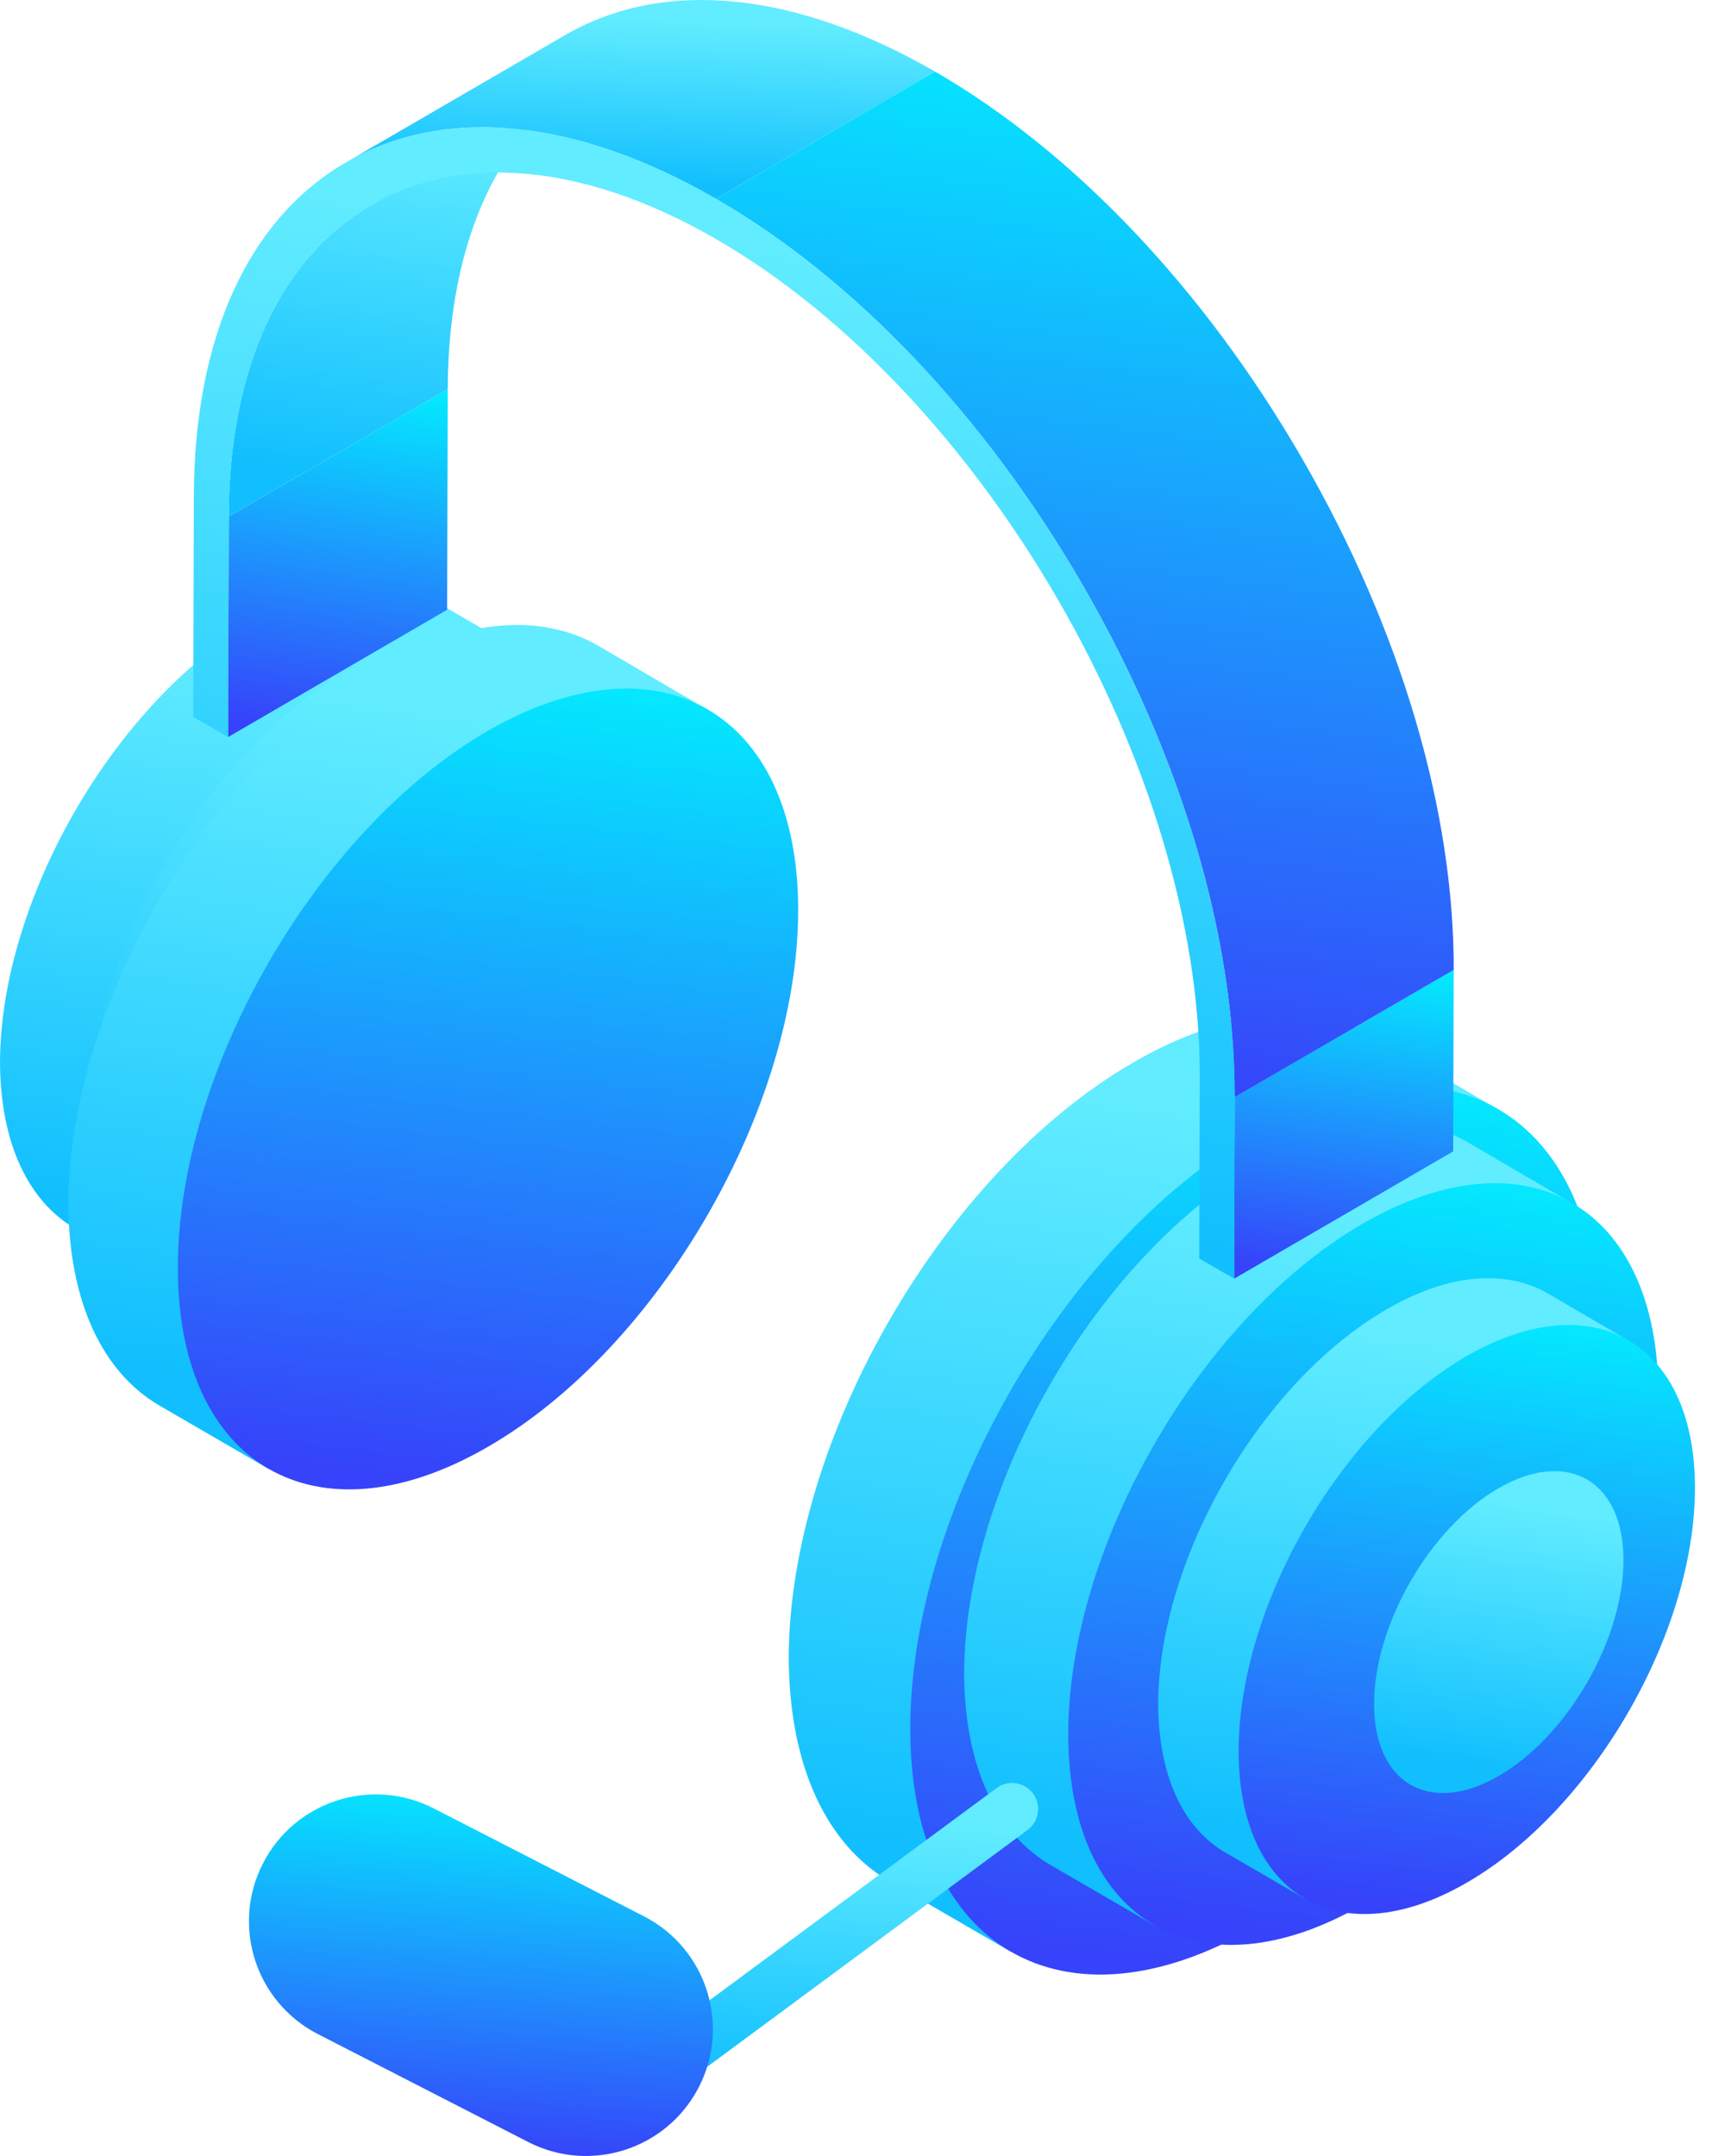
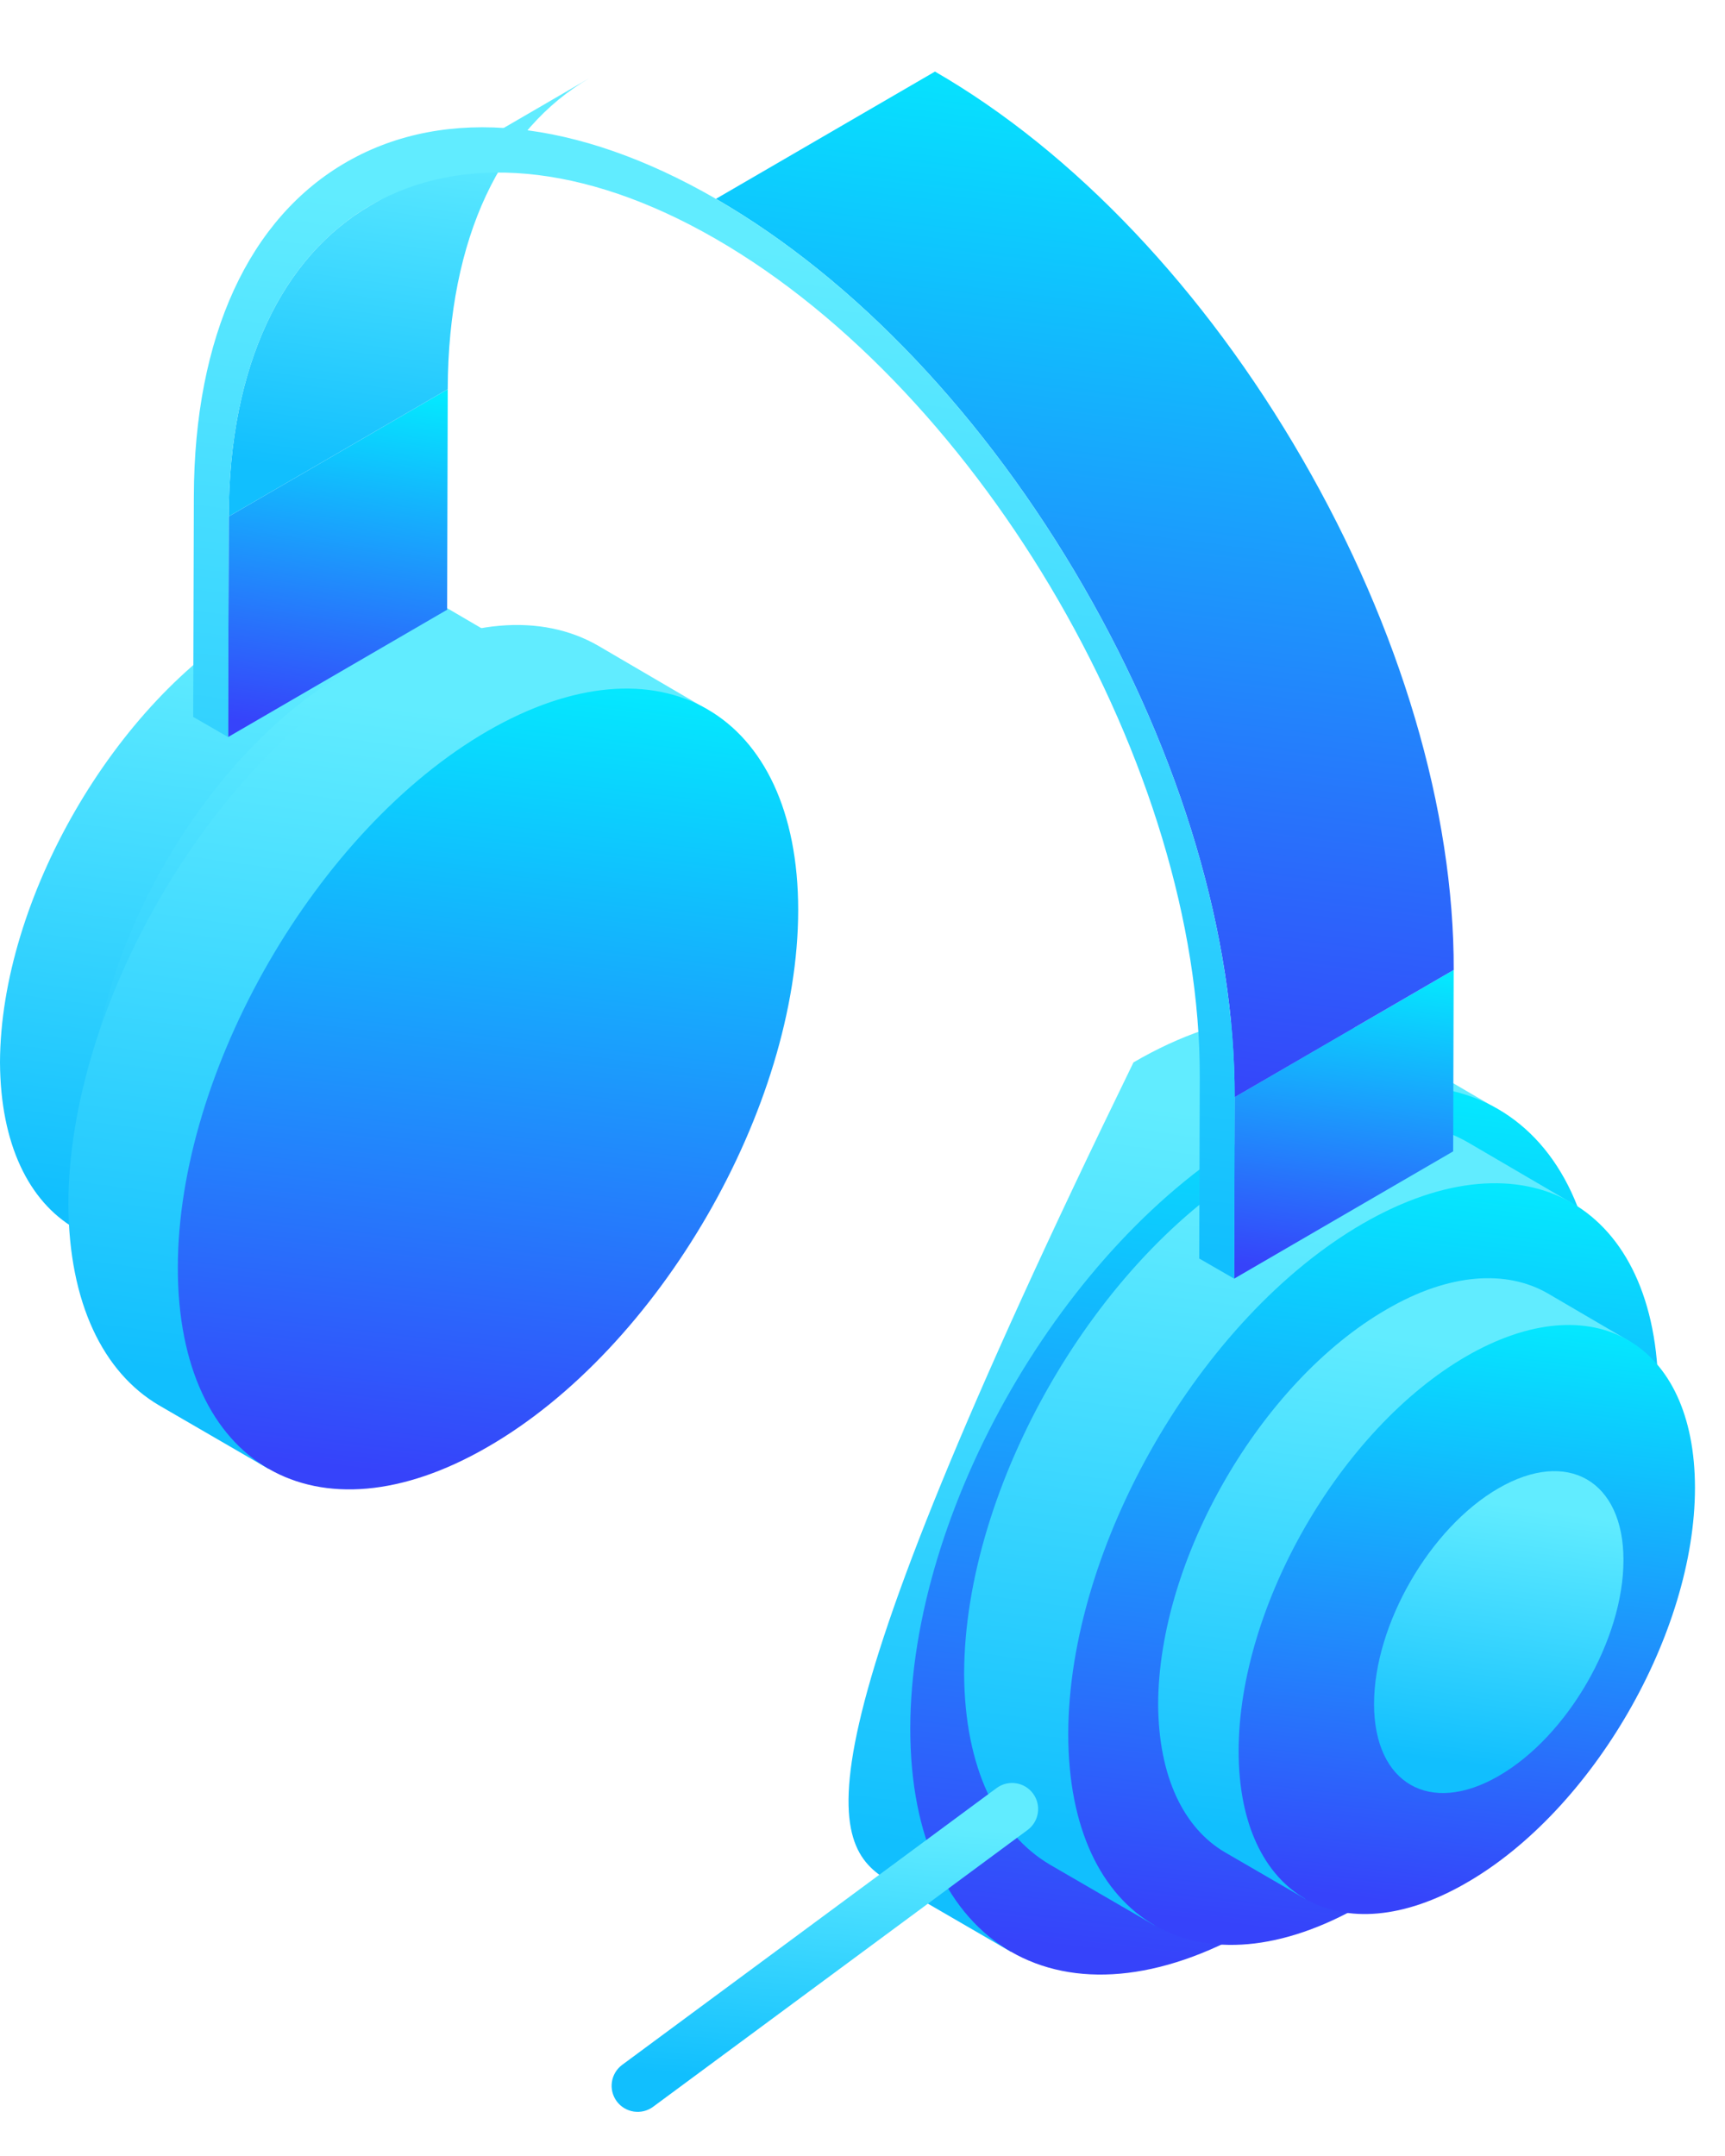
<svg xmlns="http://www.w3.org/2000/svg" fill="none" viewBox="0 0 56 70" height="70" width="56">
-   <path fill="url(#paint0_linear_1_2608)" d="M32.815 63.368L32.949 63.176C34.768 63.569 36.961 63.176 39.354 61.797C45.529 58.235 50.508 49.572 50.508 42.448C50.508 39.691 49.771 37.575 48.487 36.225L48.621 36.014L44.696 33.717C42.676 32.549 39.87 32.703 36.797 34.493C30.612 38.063 25.624 46.728 25.605 53.832C25.624 57.403 26.869 59.903 28.87 61.08L32.815 63.368H32.815Z" />
+   <path fill="url(#paint0_linear_1_2608)" d="M32.815 63.368L32.949 63.176C34.768 63.569 36.961 63.176 39.354 61.797C45.529 58.235 50.508 49.572 50.508 42.448C50.508 39.691 49.771 37.575 48.487 36.225L48.621 36.014L44.696 33.717C42.676 32.549 39.87 32.703 36.797 34.493C25.624 57.403 26.869 59.903 28.87 61.08L32.815 63.368H32.815Z" />
  <path fill="url(#paint1_linear_1_2608)" d="M29.551 56.13C29.551 49.016 34.548 40.352 40.705 36.79C46.89 33.22 51.897 36.111 51.897 43.234C51.897 50.358 46.88 59.031 40.705 62.583C34.548 66.145 29.551 63.263 29.551 56.13Z" />
  <path fill="url(#paint2_linear_1_2608)" d="M37.478 62.511L37.593 62.347C39.152 62.683 41.032 62.347 43.084 61.164C48.377 58.111 52.645 50.685 52.645 44.578C52.645 42.214 52.013 40.401 50.913 39.243L51.028 39.063L47.662 37.094C45.931 36.092 43.526 36.224 40.892 37.759C35.59 40.819 31.314 48.247 31.299 54.336C31.315 57.398 32.382 59.54 34.097 60.548L37.478 62.51L37.478 62.511Z" />
  <path fill="url(#paint3_linear_1_2608)" d="M34.68 56.306C34.68 50.208 38.964 42.781 44.241 39.728C49.542 36.668 53.834 39.146 53.834 45.252C53.834 51.358 49.534 58.793 44.241 61.838C38.964 64.891 34.68 62.42 34.68 56.306Z" />
  <path fill="url(#paint4_linear_1_2608)" d="M5.356 41.58L5.456 41.437C6.807 41.729 8.436 41.437 10.214 40.412C14.802 37.767 18.5 31.33 18.5 26.038C18.5 23.989 17.953 22.417 16.999 21.414L17.098 21.257L14.182 19.55C12.682 18.682 10.598 18.796 8.315 20.126C3.719 22.78 0.014 29.217 0 34.495C0.014 37.148 0.939 39.005 2.426 39.88L5.356 41.58V41.58Z" />
  <path fill="url(#paint5_linear_1_2608)" d="M2.93 36.203C2.93 30.918 6.643 24.48 11.216 21.835C15.811 19.182 19.531 21.33 19.531 26.622C19.531 31.913 15.805 38.358 11.216 40.996C6.643 43.642 2.93 41.501 2.93 36.203Z" />
  <path fill="url(#paint6_linear_1_2608)" d="M7.424 16.769L14.536 12.637L14.515 19.797L7.405 23.93L7.424 16.769Z" />
  <path fill="url(#paint7_linear_1_2608)" d="M12.027 6.668L19.138 2.536C16.307 4.181 14.549 7.676 14.535 12.637L7.424 16.769C7.438 11.808 9.196 8.314 12.027 6.668Z" />
  <path fill="url(#paint8_linear_1_2608)" d="M40.082 35.623L47.192 31.491L47.175 37.382L40.065 41.515L40.082 35.623Z" />
-   <path fill="url(#paint9_linear_1_2608)" d="M11.28 5.245L18.391 1.113C21.592 -0.712 25.84 -0.281 30.354 2.324L23.242 6.456C18.73 3.851 14.481 3.42 11.28 5.245H11.28Z" />
  <path fill="url(#paint10_linear_1_2608)" d="M23.242 6.456L30.353 2.324C34.866 4.929 39.103 9.398 42.283 14.907C45.464 20.416 47.207 26.305 47.193 31.491L40.081 35.623C40.096 30.438 38.352 24.548 35.172 19.039C31.992 13.531 27.755 9.062 23.242 6.456Z" />
  <path fill="url(#paint11_linear_1_2608)" d="M23.242 6.456C27.755 9.062 31.992 13.531 35.172 19.039C38.352 24.548 40.096 30.438 40.081 35.623L40.065 41.515L38.932 40.861L38.949 34.969C38.977 24.983 31.929 12.775 23.239 7.758C14.547 2.74 7.454 6.783 7.425 16.769L7.404 23.93L6.272 23.276L6.293 16.115C6.307 10.93 8.078 7.069 11.279 5.245C14.481 3.42 18.729 3.851 23.242 6.456Z" />
  <path fill="url(#paint12_linear_1_2608)" d="M42.376 61.654L42.465 61.527C43.67 61.787 45.125 61.527 46.711 60.612C50.805 58.251 54.105 52.508 54.105 47.786C54.105 45.957 53.617 44.554 52.766 43.66L52.855 43.52L50.253 41.997C48.914 41.222 47.054 41.324 45.017 42.511C40.917 44.879 37.61 50.622 37.598 55.332C37.61 57.699 38.436 59.356 39.762 60.137L42.377 61.654H42.376Z" />
  <path fill="url(#paint13_linear_1_2608)" d="M40.211 56.855C40.211 52.14 43.525 46.395 47.605 44.034C51.706 41.666 55.025 43.583 55.025 48.306C55.025 53.028 51.7 58.778 47.605 61.132C43.525 63.494 40.211 61.583 40.211 56.855V56.855Z" />
  <path fill="url(#paint14_linear_1_2608)" d="M44.607 55.325C44.607 52.748 46.418 49.609 48.649 48.319C50.889 47.025 52.704 48.073 52.704 50.653C52.704 53.233 50.886 56.376 48.649 57.663C46.418 58.953 44.607 57.909 44.607 55.325Z" />
  <path fill="url(#paint15_linear_1_2608)" d="M8.716 47.689L8.836 47.517C10.476 47.87 12.452 47.517 14.609 46.274C20.174 43.064 24.661 35.256 24.661 28.836C24.661 26.351 23.997 24.444 22.84 23.227L22.961 23.037L19.423 20.967C17.603 19.914 15.074 20.053 12.306 21.666C6.731 24.884 2.236 32.692 2.219 39.095C2.236 42.314 3.358 44.566 5.161 45.627L8.716 47.689Z" />
  <path fill="url(#paint16_linear_1_2608)" d="M5.773 41.166C5.773 34.755 10.278 26.946 15.826 23.736C21.4 20.518 25.912 23.123 25.912 29.544C25.912 35.964 21.391 43.781 15.826 46.982C10.278 50.191 5.773 47.594 5.773 41.166Z" />
  <path fill="url(#paint17_linear_1_2608)" d="M20.021 68.224C19.744 67.848 19.823 67.318 20.199 67.04L32.353 58.054C32.729 57.777 33.259 57.856 33.536 58.232C33.814 58.607 33.734 59.138 33.359 59.415L21.204 68.401C20.829 68.679 20.299 68.599 20.021 68.224Z" />
-   <path fill="url(#paint18_linear_1_2608)" d="M17.145 69.544L10.32 66.042C8.297 65.003 7.498 62.522 8.537 60.498C9.576 58.475 12.057 57.676 14.081 58.715L20.905 62.218C22.928 63.257 23.727 65.738 22.688 67.762C21.65 69.784 19.168 70.584 17.145 69.544V69.544Z" />
  <defs>
    <linearGradient gradientUnits="userSpaceOnUse" y2="62.359" x2="47.278" y1="37.719" x1="50.655" id="paint0_linear_1_2608">
      <stop stop-color="#61ECFF" />
      <stop stop-color="#11BFFE" offset="1" />
    </linearGradient>
    <linearGradient gradientUnits="userSpaceOnUse" y2="63.648" x2="38.229" y1="32.367" x1="41.892" id="paint1_linear_1_2608">
      <stop stop-color="#00F6FF" />
      <stop stop-color="#3643FA" offset="1" />
    </linearGradient>
    <linearGradient gradientUnits="userSpaceOnUse" y2="61.646" x2="49.876" y1="40.524" x1="52.77" id="paint2_linear_1_2608">
      <stop stop-color="#61ECFF" />
      <stop stop-color="#11BFFE" offset="1" />
    </linearGradient>
    <linearGradient gradientUnits="userSpaceOnUse" y2="62.75" x2="42.119" y1="35.937" x1="45.258" id="paint3_linear_1_2608">
      <stop stop-color="#00F6FF" />
      <stop stop-color="#3643FA" offset="1" />
    </linearGradient>
    <linearGradient gradientUnits="userSpaceOnUse" y2="40.831" x2="16.101" y1="22.524" x1="18.61" id="paint4_linear_1_2608">
      <stop stop-color="#61ECFF" />
      <stop stop-color="#11BFFE" offset="1" />
    </linearGradient>
    <linearGradient gradientUnits="userSpaceOnUse" y2="41.381" x2="17.117" y1="24.047" x1="19.629" id="paint5_linear_1_2608">
      <stop stop-color="#61ECFF" />
      <stop stop-color="#11BFFE" offset="1" />
    </linearGradient>
    <linearGradient gradientUnits="userSpaceOnUse" y2="23.666" x2="9.596" y1="11.504" x1="11.343" id="paint6_linear_1_2608">
      <stop stop-color="#00F6FF" />
      <stop stop-color="#3643FA" offset="1" />
    </linearGradient>
    <linearGradient gradientUnits="userSpaceOnUse" y2="16.299" x2="17.633" y1="4.761" x1="19.207" id="paint7_linear_1_2608">
      <stop stop-color="#61ECFF" />
      <stop stop-color="#11BFFE" offset="1" />
    </linearGradient>
    <linearGradient gradientUnits="userSpaceOnUse" y2="41.327" x2="42.618" y1="30.485" x1="44.001" id="paint8_linear_1_2608">
      <stop stop-color="#00F6FF" />
      <stop stop-color="#3643FA" offset="1" />
    </linearGradient>
    <linearGradient gradientUnits="userSpaceOnUse" y2="6.333" x2="30.264" y1="1.009" x1="30.466" id="paint9_linear_1_2608">
      <stop stop-color="#61ECFF" />
      <stop stop-color="#11BFFE" offset="1" />
    </linearGradient>
    <linearGradient gradientUnits="userSpaceOnUse" y2="35.012" x2="31.927" y1="-1.015" x1="36.469" id="paint10_linear_1_2608">
      <stop stop-color="#00F6FF" />
      <stop stop-color="#3643FA" offset="1" />
    </linearGradient>
    <linearGradient gradientUnits="userSpaceOnUse" y2="40.375" x2="36.508" y1="9.975" x1="40.281" id="paint11_linear_1_2608">
      <stop stop-color="#61ECFF" />
      <stop stop-color="#11BFFE" offset="1" />
    </linearGradient>
    <linearGradient gradientUnits="userSpaceOnUse" y2="60.985" x2="51.964" y1="44.65" x1="54.203" id="paint12_linear_1_2608">
      <stop stop-color="#61ECFF" />
      <stop stop-color="#11BFFE" offset="1" />
    </linearGradient>
    <linearGradient gradientUnits="userSpaceOnUse" y2="61.838" x2="45.965" y1="41.101" x1="48.392" id="paint13_linear_1_2608">
      <stop stop-color="#00F6FF" />
      <stop stop-color="#3643FA" offset="1" />
    </linearGradient>
    <linearGradient gradientUnits="userSpaceOnUse" y2="57.851" x2="51.526" y1="49.398" x1="52.752" id="paint14_linear_1_2608">
      <stop stop-color="#61ECFF" />
      <stop stop-color="#11BFFE" offset="1" />
    </linearGradient>
    <linearGradient gradientUnits="userSpaceOnUse" y2="46.78" x2="21.75" y1="24.574" x1="24.793" id="paint15_linear_1_2608">
      <stop stop-color="#61ECFF" />
      <stop stop-color="#11BFFE" offset="1" />
    </linearGradient>
    <linearGradient gradientUnits="userSpaceOnUse" y2="47.941" x2="13.595" y1="19.749" x1="16.896" id="paint16_linear_1_2608">
      <stop stop-color="#00F6FF" />
      <stop stop-color="#3643FA" offset="1" />
    </linearGradient>
    <linearGradient gradientUnits="userSpaceOnUse" y2="68.309" x2="33.026" y1="59.557" x1="33.784" id="paint17_linear_1_2608">
      <stop stop-color="#61ECFF" />
      <stop stop-color="#11BFFE" offset="1" />
    </linearGradient>
    <linearGradient gradientUnits="userSpaceOnUse" y2="69.922" x2="15.493" y1="57.083" x1="16.4" id="paint18_linear_1_2608">
      <stop stop-color="#00F6FF" />
      <stop stop-color="#3643FA" offset="1" />
    </linearGradient>
  </defs>
</svg>